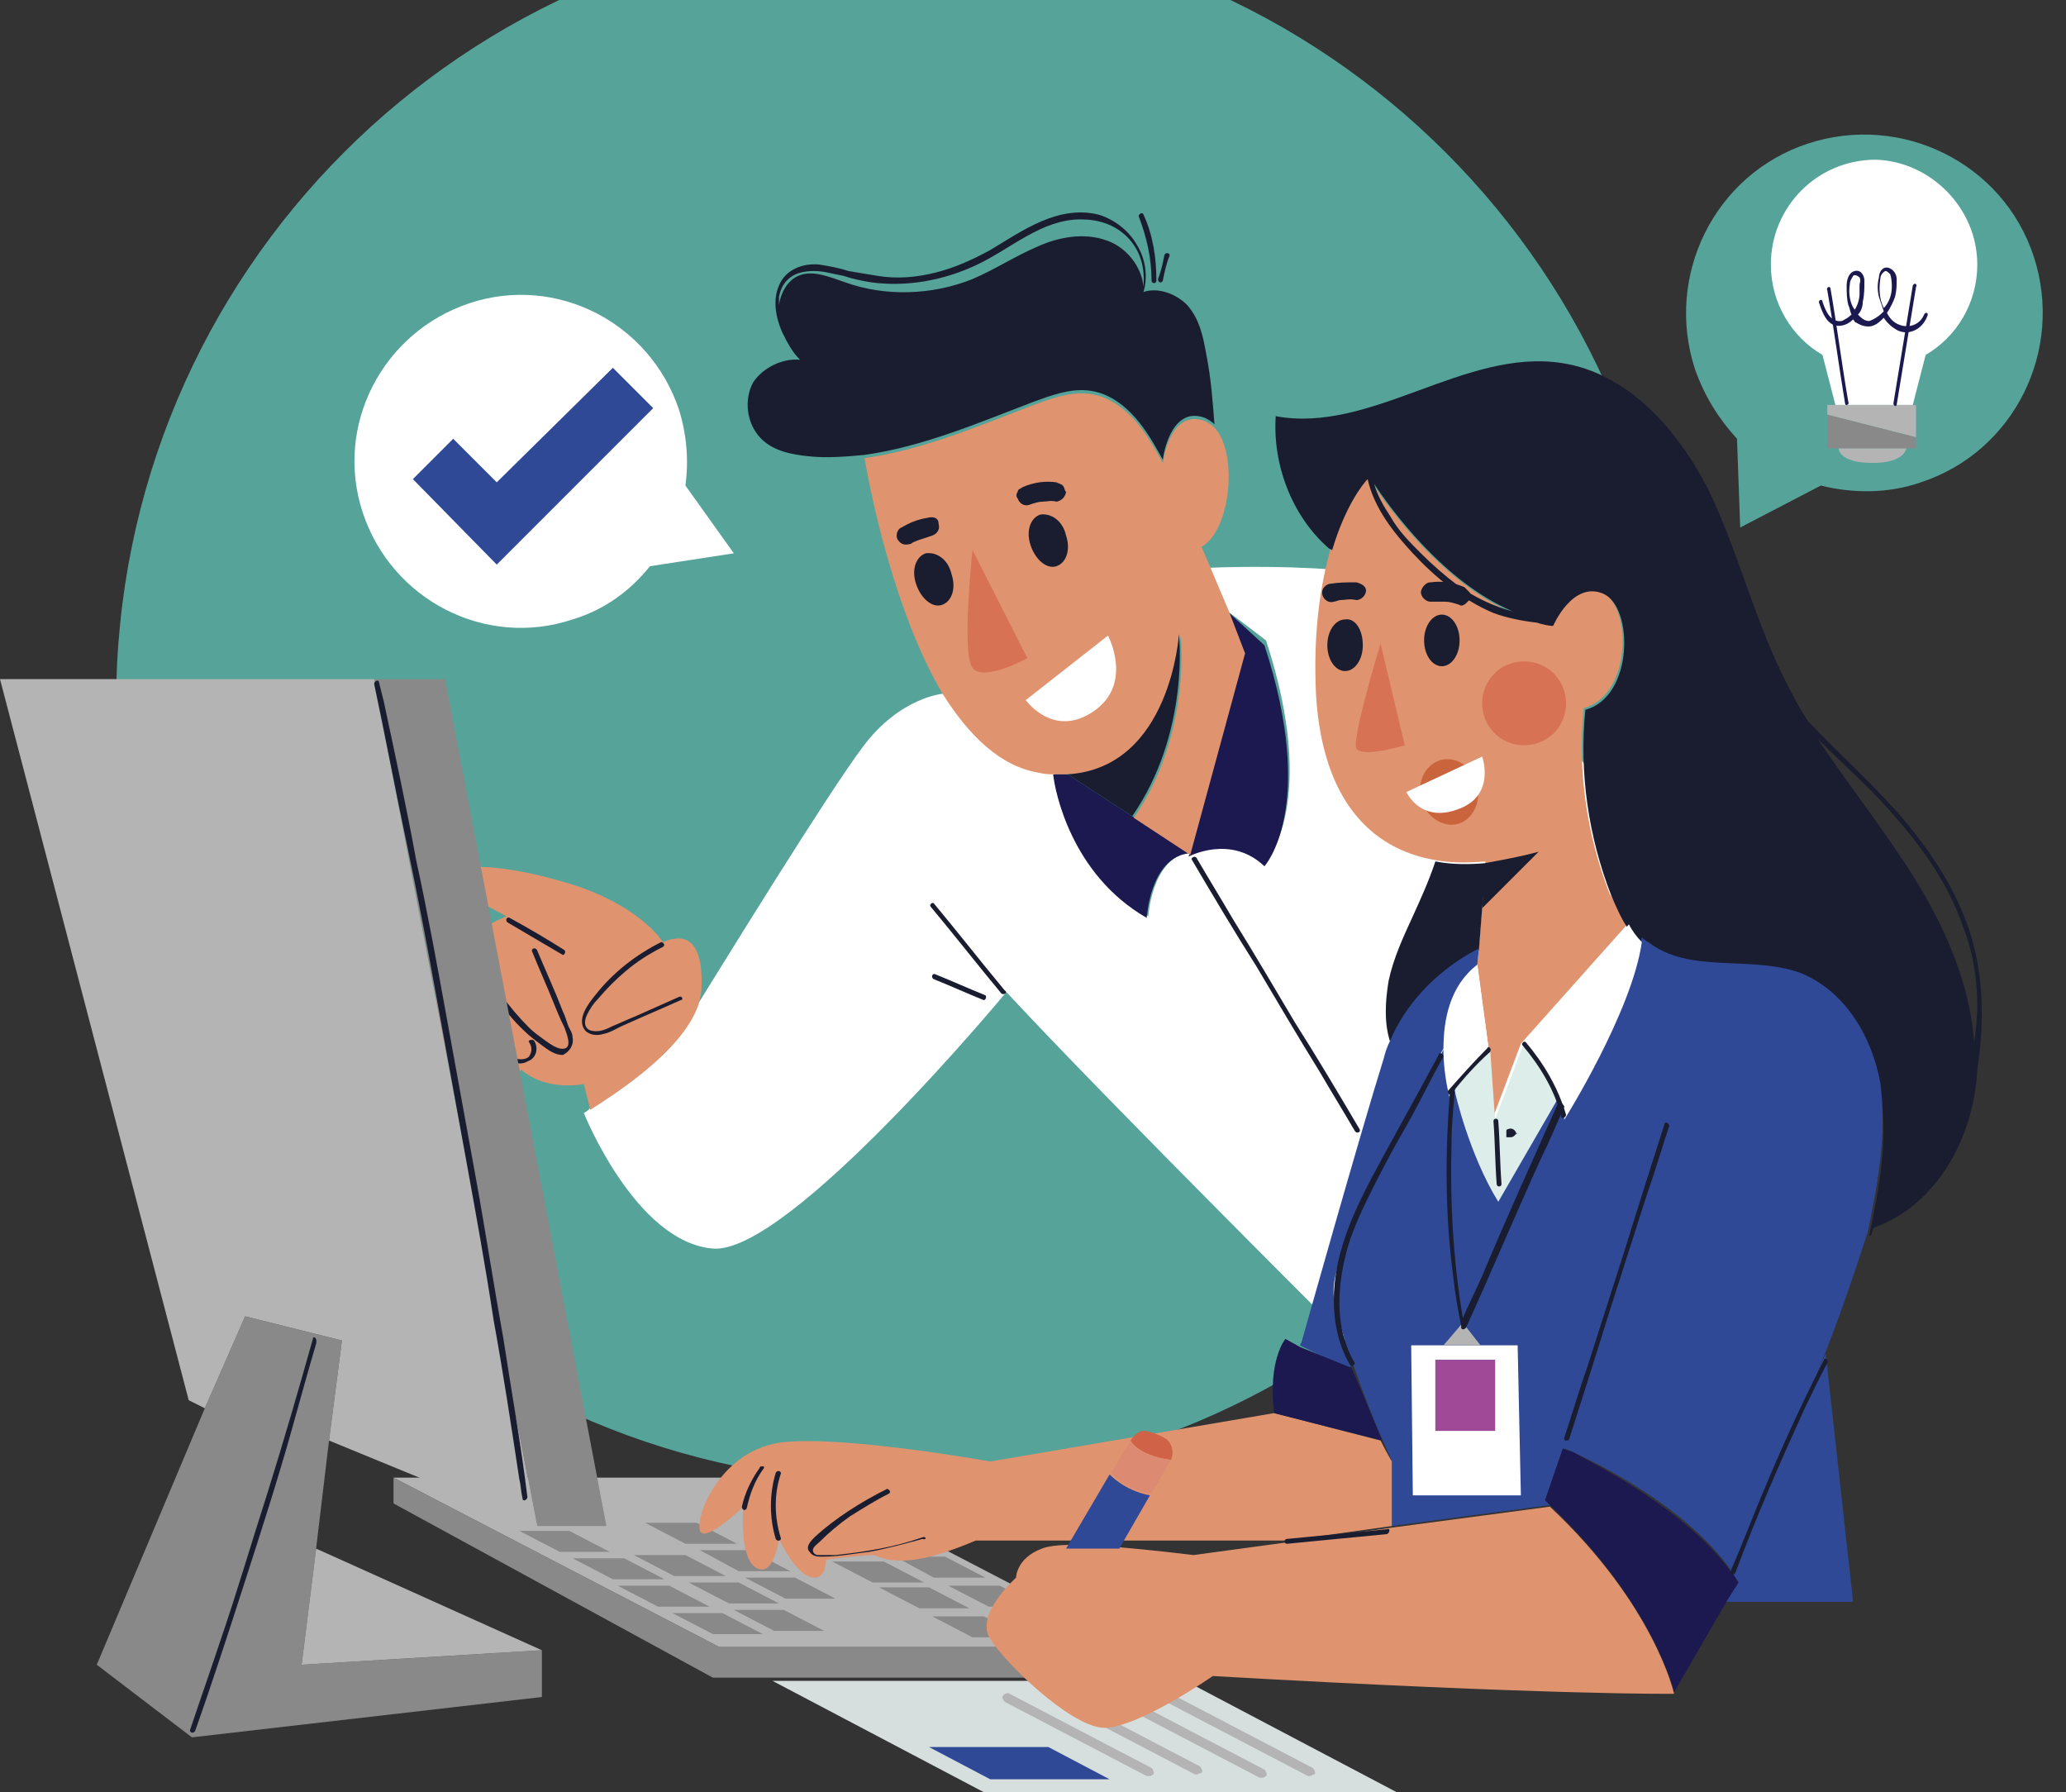
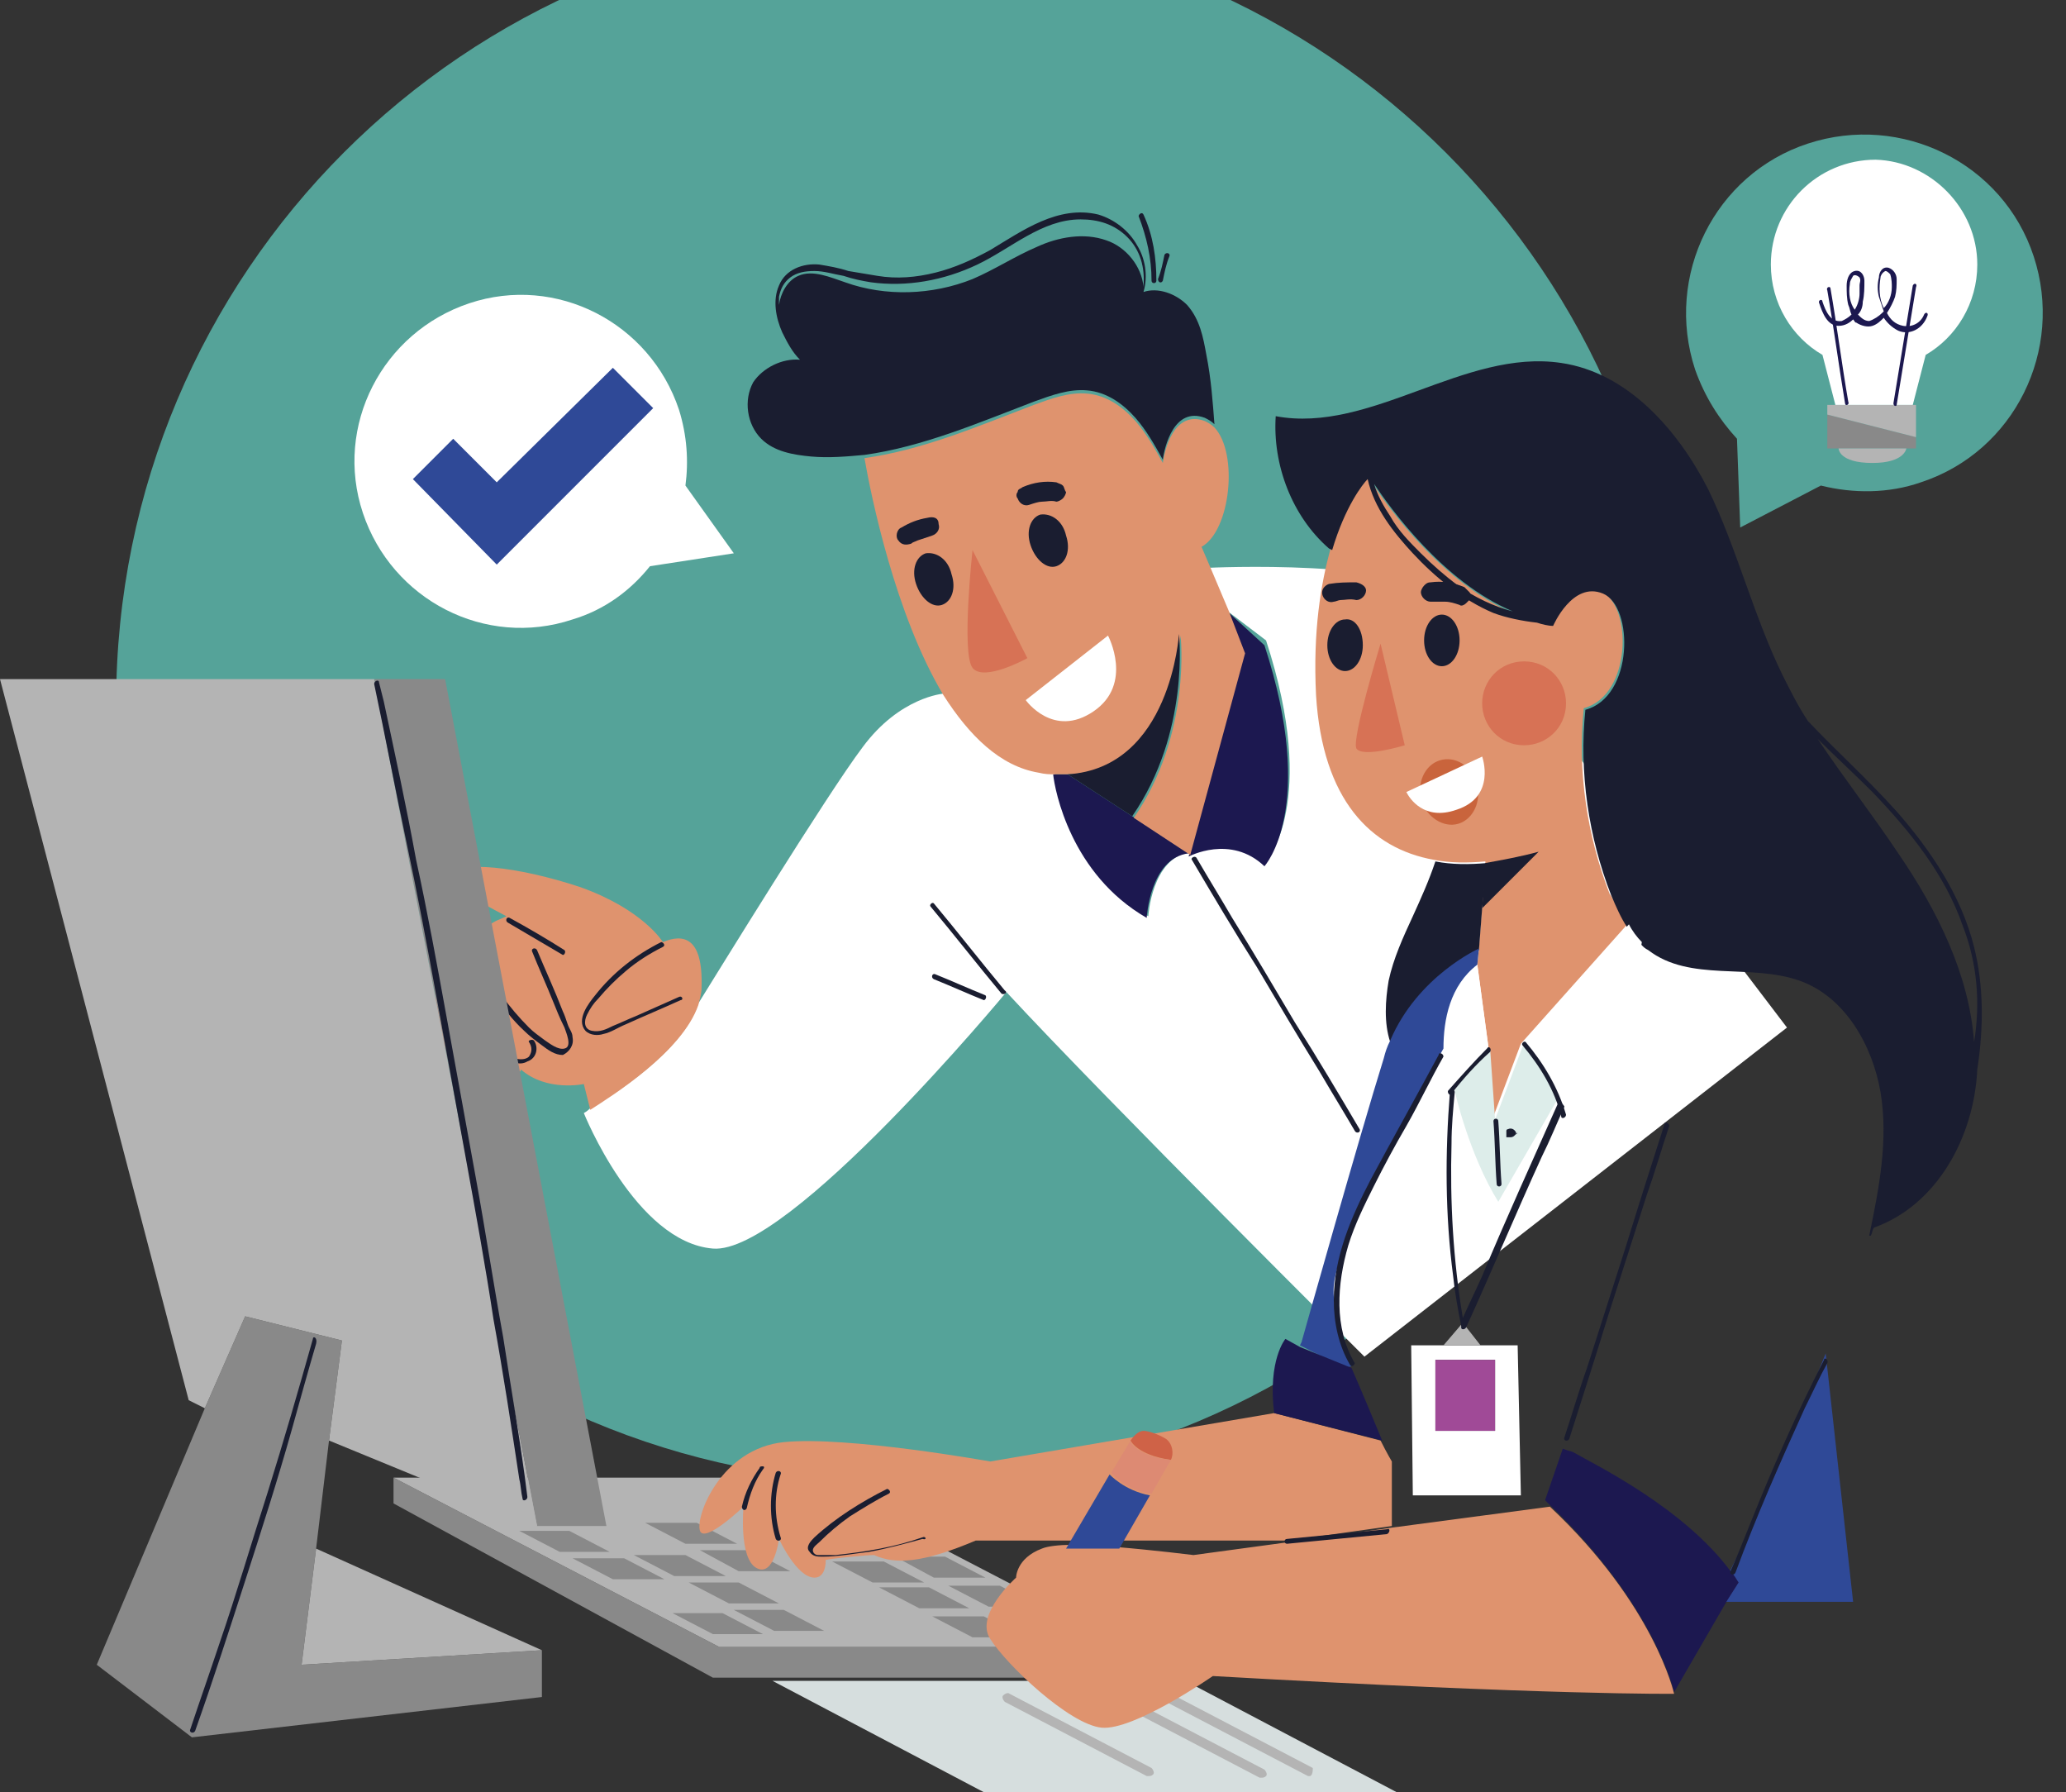
<svg xmlns="http://www.w3.org/2000/svg" xmlns:xlink="http://www.w3.org/1999/xlink" version="1.1" id="Layer_1" x="0px" y="0px" viewBox="0 0 128.1 111.1" style="enable-background:new 0 0 128.1 111.1;" xml:space="preserve">
  <rect x="0" y="0" width="128.1" height="111.1" fill="#333333" stroke="none" />
  <style type="text/css">
	.st0{clip-path:url(#SVGID_00000147935950178937011300000001103652004970938778_);fill:#55A399;}
	.st1{clip-path:url(#SVGID_00000147935950178937011300000001103652004970938778_);fill:#FFFFFF;}
	.st2{clip-path:url(#SVGID_00000147935950178937011300000001103652004970938778_);fill:#1C1850;}
	.st3{clip-path:url(#SVGID_00000147935950178937011300000001103652004970938778_);fill:#1A1D30;}
	.st4{clip-path:url(#SVGID_00000147935950178937011300000001103652004970938778_);fill:#DF936E;}
	.st5{clip-path:url(#SVGID_00000147935950178937011300000001103652004970938778_);fill:#D77255;}
	.st6{clip-path:url(#SVGID_00000147935950178937011300000001103652004970938778_);fill:#898989;}
	.st7{clip-path:url(#SVGID_00000147935950178937011300000001103652004970938778_);fill:#B4B4B4;}
	.st8{clip-path:url(#SVGID_00000147935950178937011300000001103652004970938778_);fill:#D6DEDE;}
	.st9{clip-path:url(#SVGID_00000147935950178937011300000001103652004970938778_);fill:#2F4997;}
	.st10{clip-path:url(#SVGID_00000147935950178937011300000001103652004970938778_);fill:#C9643C;}
	.st11{clip-path:url(#SVGID_00000147935950178937011300000001103652004970938778_);fill:#DDEDEA;}
	.st12{clip-path:url(#SVGID_00000147935950178937011300000001103652004970938778_);fill:#A04A97;}
	.st13{clip-path:url(#SVGID_00000147935950178937011300000001103652004970938778_);fill:#CF6247;}
	.st14{clip-path:url(#SVGID_00000147935950178937011300000001103652004970938778_);fill:#DD8A73;}
</style>
  <g>
    <defs>
      <rect id="SVGID_1_" width="128.1" height="111.1" />
    </defs>
    <clipPath id="SVGID_00000053524100211762100420000006899412229056971945_">
      <use xlink:href="#SVGID_1_" style="overflow:visible;" />
    </clipPath>
    <path style="clip-path:url(#SVGID_00000053524100211762100420000006899412229056971945_);fill:#55A399;" d="M103.8,43.6   c0,26.7-21.6,48.3-48.3,48.3S7.2,70.3,7.2,43.6S28.8-4.7,55.5-4.7S103.8,17,103.8,43.6" />
    <path style="clip-path:url(#SVGID_00000053524100211762100420000006899412229056971945_);fill:#FFFFFF;" d="M62.4,61.5   c0,0-13.5,16.3-18.2,15.9c-4.8-0.4-8-8.4-8-8.4s0.2-0.1,0.4-0.3c1.4-0.8,5.7-3.5,6.7-6.5c1-1.6,8-13,10.2-15.9c2.3-3.1,5-3.3,5-3.3   c1.5,2.5,3.5,4.4,5.9,4.8c0.3,0,0.7,0.1,1,0.1c0.1,1,1.1,6.3,5.8,8.9c0,0,0.2-3.6,2.6-4c0,0,2.6-1.4,4.7,0.6c0,0,3.3-3.6,0-13.7   L76,37.8l0,0l-1.1-2.6c0,0,12.2-0.6,15,2c2.8,2.6,20.9,26.5,20.9,26.5L84.6,84.1C84.6,84.1,68.7,68.3,62.4,61.5" />
    <path style="clip-path:url(#SVGID_00000053524100211762100420000006899412229056971945_);fill:#1C1850;" d="M78.4,40   c3.3,10.1,0,13.7,0,13.7c-2.1-2-4.7-0.6-4.7-0.6l3.4-12.5L76,37.8L78.4,40z" />
    <path style="clip-path:url(#SVGID_00000053524100211762100420000006899412229056971945_);fill:#1C1850;" d="M70.2,50.6l3.5,2.3   c-2.4,0.3-2.6,4-2.6,4c-4.7-2.7-5.7-7.9-5.8-8.9c0.3,0,0.6,0,0.9,0L70.2,50.6z" />
    <path style="clip-path:url(#SVGID_00000053524100211762100420000006899412229056971945_);fill:#1A1D30;" d="M62.3,61.4   c-1.5-1.8-2.9-3.6-4.4-5.4c-0.1-0.1-0.3,0.1-0.2,0.2c1.5,1.8,2.9,3.6,4.4,5.4C62.3,61.7,62.5,61.5,62.3,61.4" />
    <path style="clip-path:url(#SVGID_00000053524100211762100420000006899412229056971945_);fill:#1A1D30;" d="M61.1,61.7   c-1-0.4-2.1-0.9-3.1-1.3c-0.2-0.1-0.3,0.2-0.1,0.3c1,0.4,2.1,0.9,3.1,1.3C61.1,62,61.2,61.8,61.1,61.7" />
    <path style="clip-path:url(#SVGID_00000053524100211762100420000006899412229056971945_);fill:#1A1D30;" d="M84.3,70   c-1.3-2.2-2.6-4.4-4-6.6c-1.3-2.2-2.6-4.4-3.9-6.5c-0.7-1.2-1.5-2.5-2.2-3.7c-0.1-0.2-0.4,0-0.3,0.1c1.3,2.2,2.6,4.4,4,6.6   c1.3,2.2,2.6,4.4,3.9,6.5c0.7,1.2,1.5,2.5,2.2,3.7C84.1,70.3,84.4,70.2,84.3,70" />
    <path style="clip-path:url(#SVGID_00000053524100211762100420000006899412229056971945_);fill:#DF936E;" d="M43.5,61.2   c0,0.4-0.1,0.7-0.2,1.1c-1,2.9-5.3,5.6-6.7,6.5l-0.4-1.6c0,0-2.3,0.5-3.9-0.9c0,0.1-0.1,0.2-0.2,0.2c-0.2,0.1-0.5,0.1-0.8,0.1   c-1.2-0.1-2.4-0.6-3.4-1.4c-0.6-0.5-1.1-1-1.3-1.8c-0.2-0.7,0.1-1.5,0.7-1.8c0-0.1,0-0.2,0-0.3c0-0.6,0.3-1.2,0.8-1.7   c0.4-0.4,0.9-0.7,1.4-1c0,0,0,0,0-0.1c0.1-0.4,0.4-0.8,0.8-1.1c0.3-0.3,0.7-0.4,1.1-0.6c-1.9-1-3.7-2-3.5-2.5   c0.4-1,4.2-0.6,8.1,0.7c3.9,1.4,5.1,3.4,5.1,3.4C42.3,57.9,43.6,58,43.5,61.2" />
    <path style="clip-path:url(#SVGID_00000053524100211762100420000006899412229056971945_);fill:#1A1D30;" d="M42.1,61.8   c-0.9,0.4-1.8,0.8-2.7,1.2c-0.5,0.2-0.9,0.4-1.4,0.6c-0.4,0.2-0.8,0.4-1.3,0.3c-0.5-0.1-0.5-0.6-0.3-1c0.2-0.4,0.4-0.7,0.7-1   c0.5-0.6,1.1-1.2,1.7-1.7c0.7-0.6,1.5-1.1,2.3-1.5c0.2-0.1,0-0.3-0.1-0.3c-1.6,0.8-3,1.9-4.1,3.3c-0.4,0.5-1.2,1.5-0.6,2.2   c0.3,0.3,0.8,0.3,1.1,0.2c0.5-0.1,0.9-0.4,1.4-0.6c1.1-0.5,2.3-1,3.4-1.5C42.4,62,42.3,61.7,42.1,61.8" />
    <path style="clip-path:url(#SVGID_00000053524100211762100420000006899412229056971945_);fill:#1A1D30;" d="M35,58.9   c-1.1-0.7-2.3-1.4-3.4-2c-0.2-0.1-0.3,0.2-0.1,0.3l3.4,2C35,59.2,35.1,59,35,58.9" />
    <path style="clip-path:url(#SVGID_00000053524100211762100420000006899412229056971945_);fill:#1A1D30;" d="M35.5,64.3   c0-0.3-0.2-0.5-0.3-0.8c-0.1-0.3-0.2-0.6-0.3-0.8c-0.5-1.3-1.1-2.6-1.6-3.8c-0.1-0.2-0.4-0.1-0.3,0.1c0.4,1,0.9,2.1,1.3,3.1   c0.2,0.5,0.4,1,0.7,1.6c0.1,0.3,0.5,1.2,0,1.3c-0.4,0.1-0.9-0.3-1.2-0.5c-0.4-0.3-0.7-0.5-1-0.8c-0.6-0.6-1.2-1.3-1.7-2   c-0.5-0.8-1-1.7-1.3-2.7c-0.1-0.2-0.3-0.1-0.3,0.1c0.6,1.8,1.6,3.5,3,4.8c0.3,0.3,0.7,0.6,1.1,0.9c0.4,0.3,0.8,0.6,1.3,0.6   C35.3,65.2,35.6,64.8,35.5,64.3" />
    <path style="clip-path:url(#SVGID_00000053524100211762100420000006899412229056971945_);fill:#1A1D30;" d="M33.1,64.5   c-0.1-0.1-0.4,0-0.3,0.1c0.2,0.3,0.2,0.6,0,0.9c-0.2,0.2-0.6,0.2-0.9,0.1c-0.3-0.1-0.6-0.4-0.8-0.6c-0.3-0.2-0.5-0.4-0.8-0.6   c-1-0.9-1.9-1.8-2.8-2.9c-0.1-0.1-0.3,0.1-0.2,0.2c0.8,1,1.6,1.9,2.5,2.7c0.4,0.4,0.9,0.8,1.4,1.1c0.4,0.3,1,0.6,1.5,0.3   C33.3,65.6,33.4,64.9,33.1,64.5" />
    <path style="clip-path:url(#SVGID_00000053524100211762100420000006899412229056971945_);fill:#DF936E;" d="M77.2,40.5L73.8,53   l-3.5-2.3c3.6-5.2,2.9-11.3,2.9-11.3s-0.6,8.3-6.9,8.6c-0.3,0-0.6,0-0.9,0c-0.3,0-0.6,0-1-0.1c-2.4-0.4-4.3-2.3-5.9-4.8   c-3-5-4.5-12.4-4.9-14.7c3.6-0.5,7.1-2,10.5-3.3c1.1-0.4,2.2-0.8,3.3-0.7c1.2,0.1,2.2,0.8,3,1.7c0.7,0.8,1.2,1.7,1.7,2.6   c0.1-0.8,0.7-3.3,2.6-2.6c0.2,0.1,0.4,0.2,0.6,0.4c1.5,1.6,1,6.4-0.8,7.4l0.6,1.4l1.1,2.6l0,0L77.2,40.5z" />
    <path style="clip-path:url(#SVGID_00000053524100211762100420000006899412229056971945_);fill:#1A1D30;" d="M73.1,39.3   c0,0,0.7,6.1-2.9,11.3l-4-2.6C72.6,47.6,73.1,39.3,73.1,39.3" />
    <path style="clip-path:url(#SVGID_00000053524100211762100420000006899412229056971945_);fill:#1A1D30;" d="M74.8,22   c-0.2-1.1-0.4-2.2-1.2-3.1c-0.7-0.7-1.8-1.1-2.7-0.8c0.3-1,0.1-2.1-0.4-2.9c-0.5-0.9-1.4-1.6-2.4-1.9c-2.5-0.6-4.7,1-6.7,2.2   c-1.1,0.6-2.2,1.1-3.4,1.4c-1.2,0.3-2.4,0.4-3.6,0.2c-0.6-0.1-1.2-0.2-1.8-0.3c-0.6-0.2-1.2-0.3-1.8-0.4c-1-0.1-2.1,0.3-2.5,1.3   c-0.4,0.9-0.2,2,0.2,2.9c0.3,0.6,0.6,1.2,1.1,1.7c-1.1-0.1-2.3,0.5-2.9,1.4c-0.6,1.1-0.4,2.6,0.5,3.5c0.8,0.8,2,1,3.1,1.1   c1.1,0.1,2.2,0,3.3-0.1c3.6-0.5,7.1-2,10.5-3.3c1.1-0.4,2.2-0.8,3.3-0.7c1.2,0.1,2.2,0.8,3,1.7c0.7,0.8,1.2,1.7,1.7,2.6   c0.1-0.8,0.7-3.3,2.6-2.6c0.2,0.1,0.4,0.2,0.6,0.4C75.2,25,75.1,23.5,74.8,22 M68.6,14.9c-1.4-0.5-3-0.2-4.3,0.4   c-1.4,0.6-2.6,1.4-4,2c-2.5,1-5.4,1.1-7.9,0.2c-0.9-0.3-2-0.8-2.9-0.4c-0.7,0.3-1.1,1.1-1.2,1.8c0-0.2,0-0.4,0-0.5   c0.1-0.5,0.3-0.9,0.7-1.2c0.4-0.3,0.9-0.4,1.5-0.4c0.6,0,1.2,0.2,1.8,0.3c0.6,0.2,1.1,0.3,1.7,0.4c2.2,0.3,4.5-0.1,6.6-1.1   c2.1-1,4-2.8,6.4-2.8c1.1,0,2.1,0.3,2.9,1.1c0.8,0.8,1.1,1.9,1,3c0,0,0,0.1,0,0.1C70.8,16.5,69.8,15.3,68.6,14.9" />
    <path style="clip-path:url(#SVGID_00000053524100211762100420000006899412229056971945_);fill:#FFFFFF;" d="M68.7,39.4   c0,0,1.6,3-0.9,4.7c-2.5,1.7-4.2-0.7-4.2-0.7L68.7,39.4z" />
    <path style="clip-path:url(#SVGID_00000053524100211762100420000006899412229056971945_);fill:#D77255;" d="M60.3,34.1l3.4,6.7   c0,0-2.7,1.5-3.4,0.6C59.6,40.5,60.3,34.1,60.3,34.1" />
    <path style="clip-path:url(#SVGID_00000053524100211762100420000006899412229056971945_);fill:#1A1D30;" d="M59,35.6   c0.3,0.9,0,1.7-0.6,1.9c-0.6,0.2-1.3-0.4-1.6-1.3s0-1.7,0.6-1.9C58.1,34.2,58.8,34.7,59,35.6" />
    <path style="clip-path:url(#SVGID_00000053524100211762100420000006899412229056971945_);fill:#1A1D30;" d="M66.1,33.2   c0.3,0.9,0,1.7-0.6,1.9c-0.6,0.2-1.3-0.4-1.6-1.3s0-1.7,0.6-1.9C65.2,31.8,65.9,32.3,66.1,33.2" />
    <path style="clip-path:url(#SVGID_00000053524100211762100420000006899412229056971945_);fill:#1A1D30;" d="M57.5,32.1   c-0.6,0.1-1.1,0.3-1.6,0.6c-0.3,0.1-0.4,0.6-0.2,0.8c0.2,0.3,0.5,0.3,0.8,0.2c0.1-0.1,0.2-0.1,0.4-0.2c0.3-0.1,0.6-0.2,0.9-0.3   c0.3-0.1,0.5-0.4,0.4-0.7C58.2,32.1,57.9,32,57.5,32.1" />
    <path style="clip-path:url(#SVGID_00000053524100211762100420000006899412229056971945_);fill:#1A1D30;" d="M65.9,30.1   c-0.1-0.1-0.2-0.1-0.4-0.2c-0.7-0.1-1.4,0-2.1,0.3c-0.1,0.1-0.3,0.1-0.3,0.3c-0.1,0.1-0.1,0.3,0,0.4c0.1,0.3,0.4,0.5,0.7,0.4   c0.3-0.1,0.6-0.2,0.8-0.2c0.3,0,0.6-0.1,0.9,0c0.1,0,0.3-0.1,0.4-0.2c0.1-0.1,0.2-0.3,0.2-0.4C66,30.4,66,30.2,65.9,30.1" />
    <path style="clip-path:url(#SVGID_00000053524100211762100420000006899412229056971945_);fill:#1A1D30;" d="M70.9,13.3   c-0.1-0.2-0.3,0-0.3,0.1c0.5,1.3,0.8,2.6,0.8,4c0,0.2,0.3,0.2,0.3,0C71.7,16,71.5,14.6,70.9,13.3" />
    <path style="clip-path:url(#SVGID_00000053524100211762100420000006899412229056971945_);fill:#1A1D30;" d="M72.2,15.8   c-0.1,0.5-0.2,1-0.4,1.5c0,0.2,0.2,0.3,0.3,0.1c0.1-0.5,0.2-1,0.4-1.5C72.6,15.7,72.3,15.6,72.2,15.8" />
    <polygon style="clip-path:url(#SVGID_00000053524100211762100420000006899412229056971945_);fill:#898989;" points="70.2,102.1    70.2,104 44.2,104 24.4,93.2 24.4,91.6 44.6,102.1  " />
    <polygon style="clip-path:url(#SVGID_00000053524100211762100420000006899412229056971945_);fill:#B4B4B4;" points="70.2,102.1    44.6,102.1 24.4,91.6 50,91.6  " />
    <polygon style="clip-path:url(#SVGID_00000053524100211762100420000006899412229056971945_);fill:#898989;" points="47.3,101.3    44.2,101.3 41.7,100 44.8,100  " />
-     <polygon style="clip-path:url(#SVGID_00000053524100211762100420000006899412229056971945_);fill:#898989;" points="44,99.6    40.8,99.6 38.3,98.3 41.5,98.3  " />
    <polygon style="clip-path:url(#SVGID_00000053524100211762100420000006899412229056971945_);fill:#898989;" points="41.2,97.9    38,97.9 35.5,96.6 38.7,96.6  " />
    <polygon style="clip-path:url(#SVGID_00000053524100211762100420000006899412229056971945_);fill:#898989;" points="37.8,96.2    34.7,96.2 32.2,94.9 35.3,94.9  " />
    <polygon style="clip-path:url(#SVGID_00000053524100211762100420000006899412229056971945_);fill:#898989;" points="51.1,101.1    48,101.1 45.5,99.8 48.6,99.8  " />
    <polygon style="clip-path:url(#SVGID_00000053524100211762100420000006899412229056971945_);fill:#898989;" points="48.3,99.4    45.2,99.4 42.7,98.1 45.8,98.1  " />
    <polygon style="clip-path:url(#SVGID_00000053524100211762100420000006899412229056971945_);fill:#898989;" points="45,97.7    41.8,97.7 39.3,96.4 42.5,96.4  " />
-     <polygon style="clip-path:url(#SVGID_00000053524100211762100420000006899412229056971945_);fill:#898989;" points="51.8,99.1    48.7,99.1 46.2,97.8 49.3,97.8  " />
    <polygon style="clip-path:url(#SVGID_00000053524100211762100420000006899412229056971945_);fill:#898989;" points="49,97.4    45.8,97.4 43.4,96.1 46.5,96.1  " />
    <polygon style="clip-path:url(#SVGID_00000053524100211762100420000006899412229056971945_);fill:#898989;" points="45.7,95.7    42.5,95.7 40,94.4 43.2,94.4  " />
    <polygon style="clip-path:url(#SVGID_00000053524100211762100420000006899412229056971945_);fill:#898989;" points="63.5,101.5    60.3,101.5 57.8,100.2 61,100.2  " />
    <polygon style="clip-path:url(#SVGID_00000053524100211762100420000006899412229056971945_);fill:#898989;" points="60.1,99.7    57,99.7 54.5,98.4 57.6,98.4  " />
    <polygon style="clip-path:url(#SVGID_00000053524100211762100420000006899412229056971945_);fill:#898989;" points="57.3,98.1    54.1,98.1 51.6,96.8 54.8,96.8  " />
    <polygon style="clip-path:url(#SVGID_00000053524100211762100420000006899412229056971945_);fill:#898989;" points="54,96.3    50.8,96.3 48.3,95 51.5,95  " />
    <polygon style="clip-path:url(#SVGID_00000053524100211762100420000006899412229056971945_);fill:#898989;" points="67.3,101.2    64.1,101.2 61.6,99.9 64.8,99.9  " />
    <polygon style="clip-path:url(#SVGID_00000053524100211762100420000006899412229056971945_);fill:#898989;" points="64.4,99.6    61.3,99.6 58.8,98.3 62,98.3  " />
    <polygon style="clip-path:url(#SVGID_00000053524100211762100420000006899412229056971945_);fill:#898989;" points="61.1,97.8    57.9,97.8 55.5,96.5 58.6,96.5  " />
    <polygon style="clip-path:url(#SVGID_00000053524100211762100420000006899412229056971945_);fill:#D6DEDE;" points="86.6,111.1    61,111.1 47.9,104.2 73.5,104.2  " />
-     <polygon style="clip-path:url(#SVGID_00000053524100211762100420000006899412229056971945_);fill:#2F4997;" points="68.8,110.3    61.4,110.3 57.6,108.3 65,108.3  " />
    <path style="clip-path:url(#SVGID_00000053524100211762100420000006899412229056971945_);fill:#B4B4B4;" d="M71.2,110.1   c0,0-0.1,0-0.1,0l-8.8-4.6c-0.1-0.1-0.2-0.3-0.1-0.4c0.1-0.1,0.3-0.2,0.4-0.1l8.8,4.6c0.1,0.1,0.2,0.3,0.1,0.4   C71.4,110.1,71.3,110.1,71.2,110.1" />
-     <path style="clip-path:url(#SVGID_00000053524100211762100420000006899412229056971945_);fill:#B4B4B4;" d="M74.2,110   c0,0-0.1,0-0.1,0l-8.8-4.6c-0.1-0.1-0.2-0.3-0.1-0.4c0.1-0.1,0.3-0.2,0.4-0.1l8.8,4.6c0.1,0.1,0.2,0.3,0.1,0.4   C74.4,109.9,74.3,110,74.2,110" />
    <path style="clip-path:url(#SVGID_00000053524100211762100420000006899412229056971945_);fill:#B4B4B4;" d="M78.2,110.2   c0,0-0.1,0-0.1,0l-8.8-4.6c-0.1-0.1-0.2-0.3-0.1-0.4c0.1-0.1,0.3-0.2,0.4-0.1l8.8,4.6c0.1,0.1,0.2,0.3,0.1,0.4   C78.4,110.2,78.3,110.2,78.2,110.2" />
-     <path style="clip-path:url(#SVGID_00000053524100211762100420000006899412229056971945_);fill:#B4B4B4;" d="M81.2,110.1   c0,0-0.1,0-0.1,0l-8.8-4.6c-0.1-0.1-0.2-0.3-0.1-0.4c0.1-0.1,0.3-0.2,0.4-0.1l8.8,4.6c0.1,0.1,0.2,0.3,0.1,0.4   C81.4,110,81.3,110.1,81.2,110.1" />
+     <path style="clip-path:url(#SVGID_00000053524100211762100420000006899412229056971945_);fill:#B4B4B4;" d="M81.2,110.1   c0,0-0.1,0-0.1,0l-8.8-4.6c-0.1-0.1-0.2-0.3-0.1-0.4c0.1-0.1,0.3-0.2,0.4-0.1l8.8,4.6C81.4,110,81.3,110.1,81.2,110.1" />
    <path style="clip-path:url(#SVGID_00000053524100211762100420000006899412229056971945_);fill:#55A399;" d="M107.9,32.7l5-2.6   c2,0.5,4.2,0.5,6.2-0.2c5.8-1.9,8.9-8.2,7-14c-1.9-5.8-8.2-8.9-14-7c-5.8,1.9-8.9,8.2-7,14c0.6,1.7,1.5,3.1,2.6,4.3L107.9,32.7z" />
    <polygon style="clip-path:url(#SVGID_00000053524100211762100420000006899412229056971945_);fill:#898989;" points="118.8,27.1    118.8,27.8 118.2,27.8 114,27.8 113.3,27.8 113.3,25.7  " />
    <path style="clip-path:url(#SVGID_00000053524100211762100420000006899412229056971945_);fill:#B4B4B4;" d="M114,27.8h4.2   c0,0-0.1,0.9-2.1,0.9C114,28.7,114,27.8,114,27.8" />
    <polygon style="clip-path:url(#SVGID_00000053524100211762100420000006899412229056971945_);fill:#B4B4B4;" points="118.8,25.1    118.8,27.1 113.3,25.7 113.3,25.1 113.7,25.1 118.5,25.1  " />
    <path style="clip-path:url(#SVGID_00000053524100211762100420000006899412229056971945_);fill:#FFFFFF;" d="M122.6,16.4   c0,2.4-1.3,4.5-3.2,5.6l-0.8,3.1h-4.8l-0.8-3.1c-1.9-1.1-3.2-3.2-3.2-5.6c0-3.6,2.9-6.5,6.5-6.5C119.7,10,122.6,12.9,122.6,16.4" />
    <path style="clip-path:url(#SVGID_00000053524100211762100420000006899412229056971945_);fill:#1C1850;" d="M113.5,17.9   c0-0.2-0.3-0.1-0.2,0.1c0.4,2.3,0.7,4.6,1.1,7c0,0.2,0.3,0.1,0.2-0.1C114.2,22.6,113.9,20.2,113.5,17.9" />
    <path style="clip-path:url(#SVGID_00000053524100211762100420000006899412229056971945_);fill:#1C1850;" d="M118.6,17.7   c-0.4,2.4-0.8,4.9-1.2,7.3c0,0.2,0.2,0.2,0.2,0.1c0.4-2.4,0.8-4.9,1.2-7.3C118.9,17.6,118.7,17.5,118.6,17.7" />
    <path style="clip-path:url(#SVGID_00000053524100211762100420000006899412229056971945_);fill:#1C1850;" d="M119.3,19.5   c-0.2,0.5-0.7,0.8-1.3,0.7c-0.5-0.1-0.8-0.4-1-0.8c0.2-0.3,0.4-0.7,0.5-1c0.1-0.4,0.1-0.7,0.1-1.1c0-0.3-0.2-0.6-0.5-0.7   c-0.4-0.1-0.6,0.3-0.6,0.6c-0.1,0.4-0.1,0.8,0,1.2c0.1,0.3,0.2,0.6,0.3,0.9c0,0-0.1,0.1-0.1,0.1c-0.2,0.2-0.5,0.4-0.8,0.5   c-0.3,0-0.5-0.2-0.7-0.4c0.2-0.2,0.3-0.5,0.3-0.8c0.1-0.4,0.1-0.9,0.1-1.3c0-0.3-0.2-0.7-0.6-0.6c-0.4,0.1-0.5,0.6-0.5,0.9   c0,0.4,0,0.8,0.1,1.2c0.1,0.2,0.1,0.4,0.2,0.6c-0.2,0.2-0.4,0.3-0.6,0.4c-0.7,0.1-1-0.6-1.2-1.2c0-0.2-0.3-0.1-0.2,0.1   c0.2,0.6,0.5,1.4,1.2,1.4c0.4,0,0.7-0.2,0.9-0.4c0.1,0.1,0.1,0.2,0.2,0.2c0.3,0.2,0.7,0.3,1,0.2c0.3-0.1,0.5-0.3,0.7-0.5   c0.2,0.3,0.5,0.6,0.9,0.8c0.7,0.3,1.5-0.1,1.8-0.9C119.6,19.4,119.4,19.3,119.3,19.5 M114.7,17.6c0-0.2,0.1-0.3,0.2-0.5   c0.1-0.1,0.3,0,0.4,0.1c0.1,0.2,0,0.3,0,0.5c0,0.2,0,0.3,0,0.5c0,0.3-0.1,0.7-0.3,1C114.7,18.8,114.6,18.2,114.7,17.6 M116.8,19.1   c-0.3-0.6-0.3-1.3-0.2-1.9c0-0.1,0.1-0.3,0.3-0.4c0.1,0,0.2,0.1,0.3,0.2c0.1,0.3,0.1,0.6,0.1,0.8C117.3,18.3,117.1,18.8,116.8,19.1   C116.9,19.1,116.8,19.1,116.8,19.1" />
    <path style="clip-path:url(#SVGID_00000053524100211762100420000006899412229056971945_);fill:#FFFFFF;" d="M45.5,34.3l-5.2,0.8   c-1.2,1.5-2.8,2.7-4.8,3.3c-5.4,1.8-11.2-1.2-13-6.6c-1.8-5.4,1.2-11.2,6.6-13c5.4-1.8,11.2,1.2,13,6.6c0.5,1.6,0.6,3.2,0.4,4.7   L45.5,34.3z" />
    <polygon style="clip-path:url(#SVGID_00000053524100211762100420000006899412229056971945_);fill:#2F4997;" points="40.5,25.3    30.8,35 25.6,29.7 28.1,27.2 30.8,29.9 38,22.8  " />
    <path style="clip-path:url(#SVGID_00000053524100211762100420000006899412229056971945_);fill:#DF936E;" d="M100.9,57.3l-6.6,7.4   l-1.7,4.5L92.3,65l-0.7-5.2l0.1-1l0.4-5.4c-1.1,0.1-2.2,0.1-3.2-0.1c-3.9-0.7-6.9-3.7-7.3-10.2c-0.2-4,0.3-6.9,0.9-9.1   c1-3.2,2.3-4.5,2.3-4.5s4.9,8.2,11.4,9.2c0,0,1.2-2.8,3.1-2c1.9,0.8,1.9,6.4-1.1,7.2c-0.4,3.9,0.2,7.9,1.6,11.5   C100.2,56,100.5,56.7,100.9,57.3" />
    <path style="clip-path:url(#SVGID_00000053524100211762100420000006899412229056971945_);fill:#D77255;" d="M94.5,41   c1.5,0,2.6,1.2,2.6,2.6c0,1.5-1.2,2.6-2.6,2.6c-1.5,0-2.6-1.2-2.6-2.6C91.9,42.2,93,41,94.5,41" />
    <path style="clip-path:url(#SVGID_00000053524100211762100420000006899412229056971945_);fill:#1A1D30;" d="M95.4,52.8l-3.5,3.5   l0.2-2.8C93.2,53.3,94.3,53.1,95.4,52.8" />
    <path style="clip-path:url(#SVGID_00000053524100211762100420000006899412229056971945_);fill:#1A1D30;" d="M91.9,56.3l-0.2,2.6   c0,0-3.8,1.7-5.5,5.7c-0.4-1.2-0.3-2.6-0.1-3.8c0.3-1.4,0.9-2.7,1.5-4c0.5-1.1,1-2.2,1.4-3.4c1,0.2,2.1,0.2,3.2,0.1L91.9,56.3z" />
    <path style="clip-path:url(#SVGID_00000053524100211762100420000006899412229056971945_);fill:#D77255;" d="M85.6,39.9l1.5,6.3   c0,0-2.6,0.8-3,0.2C83.8,45.8,85.6,39.9,85.6,39.9" />
    <path style="clip-path:url(#SVGID_00000053524100211762100420000006899412229056971945_);fill:#1A1D30;" d="M122.4,58.7   c-0.8-3.2-2.7-6-4.8-8.4c-1.8-2-3.7-3.7-5.5-5.6c-0.6-0.9-1.1-1.9-1.6-2.9c-1.8-3.7-2.8-7.8-4.6-11.5c-1.9-3.7-5-7.2-9.1-7.8   c-6-0.9-11.8,4.4-17.7,3.3c-0.2,3,1,6.2,3.3,8.2l0.2,0.1c0.8-2.7,1.9-4.1,2.2-4.4c0.4,1.8,1.6,3.3,2.8,4.6c1.4,1.5,3.1,2.9,5,3.7   c0.8,0.3,1.8,0.5,2.7,0.6c0.3,0.1,0.7,0.2,1,0.2c0,0,1.2-2.8,3.1-2c1.9,0.8,1.9,6.4-1.1,7.2c-0.4,3.9,0.2,7.9,1.6,11.5   c0.3,0.7,0.6,1.4,1,2c0.3,0.4,0.5,0.7,0.9,1.1v0c0.1,0.1,0.2,0.2,0.4,0.3c2.6,2,6.3,0.8,9.4,1.9c2.8,1,4.5,4,5,6.9   c0.5,3-0.1,6-0.7,8.9l0.1,0c0.1-0.2,0.1-0.4,0.2-0.5c3.9-1.4,6.2-5.6,6.4-9.8C123,63.7,123,61.1,122.4,58.7 M90.4,36.3   c-0.8-0.6-1.6-1.3-2.3-2c-0.7-0.7-1.4-1.4-1.9-2.3c-0.4-0.6-0.8-1.3-1-2c1,1.5,4.3,6.1,8.6,7.9C92.6,37.6,91.4,37,90.4,36.3    M122.4,64.6c-0.3-4.2-2.3-8.2-4.7-11.7c-1.6-2.4-3.4-4.7-5-7.1c1.1,1.1,2.3,2.2,3.4,3.3c2.3,2.4,4.5,5.1,5.6,8.3   C122.6,59.7,122.8,62.2,122.4,64.6" />
    <path style="clip-path:url(#SVGID_00000053524100211762100420000006899412229056971945_);fill:#1A1D30;" d="M84.5,40   c0,0.9-0.5,1.6-1.1,1.6c-0.6,0-1.1-0.7-1.1-1.6c0-0.9,0.5-1.6,1.1-1.6C84,38.3,84.5,39,84.5,40" />
    <path style="clip-path:url(#SVGID_00000053524100211762100420000006899412229056971945_);fill:#1A1D30;" d="M90.5,39.7   c0,0.9-0.5,1.6-1.1,1.6c-0.6,0-1.1-0.7-1.1-1.6c0-0.9,0.5-1.6,1.1-1.6C90,38.1,90.5,38.8,90.5,39.7" />
    <path style="clip-path:url(#SVGID_00000053524100211762100420000006899412229056971945_);fill:#1A1D30;" d="M84.1,36.1   c-0.6,0-1.1,0-1.7,0.1c-0.3,0.1-0.5,0.4-0.4,0.7c0.1,0.3,0.4,0.5,0.7,0.4c0.1,0,0.3-0.1,0.4-0.1c0.3,0,0.6-0.1,1,0   c0.3,0,0.6-0.3,0.6-0.6C84.7,36.4,84.5,36.2,84.1,36.1" />
    <path style="clip-path:url(#SVGID_00000053524100211762100420000006899412229056971945_);fill:#1A1D30;" d="M91.1,36.7   c-0.1-0.1-0.2-0.2-0.3-0.3c-0.7-0.3-1.4-0.4-2.1-0.3c-0.2,0-0.3,0.1-0.4,0.2c-0.1,0.1-0.2,0.3-0.2,0.4c0,0.3,0.3,0.6,0.6,0.6   c0.3,0,0.6,0,0.9,0c0.3,0,0.6,0.1,0.9,0.2c0.1,0.1,0.3,0,0.4-0.1c0.1-0.1,0.2-0.2,0.3-0.3C91.2,37,91.2,36.8,91.1,36.7" />
    <path style="clip-path:url(#SVGID_00000053524100211762100420000006899412229056971945_);fill:#C9643C;" d="M91.5,48.4   c0.4,1,0,2.2-0.9,2.6c-0.9,0.4-2-0.2-2.4-1.2c-0.4-1,0-2.2,0.9-2.6C90,46.8,91.1,47.3,91.5,48.4" />
    <path style="clip-path:url(#SVGID_00000053524100211762100420000006899412229056971945_);fill:#FFFFFF;" d="M91.9,46.9   c0,0,0.9,2.5-1.6,3.3c-2,0.7-2.9-0.7-3.1-1.1L91.9,46.9z" />
-     <path style="clip-path:url(#SVGID_00000053524100211762100420000006899412229056971945_);fill:#2F4997;" d="M115.8,76.4L115.8,76.4   c-0.8,2.5-1.7,5.1-2.6,7.4v0c-2.9,7.4-5.8,13.4-5.9,13.5c-2.8-3.9-8.1-6.5-9.8-7.3c-0.4-0.2-0.6-0.2-0.6-0.2l-1.1,3.2   c0.1,0.1,0.2,0.2,0.3,0.3l-9.8,1.3v-4c0,0-0.2-0.5-0.6-1.4c-0.5-1.1-1.2-2.9-1.8-4.6c-0.7-1.9-1.2-3.8-1.1-5   c0.2-3,6.8-14.7,6.8-14.7c0,1.7,0.4,3,0.4,3c0-0.2,0.1-0.4,0.2-0.6c0,0.1,1,4,2.7,6.9l3.7-6.4c0.2,0.4,0.3,0.8,0.4,1.3   c0,0,4.1-6.7,4.8-11c0.1,0.1,0.2,0.2,0.4,0.3c2.6,2,6.3,0.8,9.4,1.9c2.8,1.1,4.5,4,5,6.9C117,70.5,116.4,73.5,115.8,76.4" />
    <path style="clip-path:url(#SVGID_00000053524100211762100420000006899412229056971945_);fill:#2F4997;" d="M113.2,83.9l1.7,15.4   h-7.9l0.7-1.1c-0.1-0.2-0.3-0.5-0.5-0.7C107.4,97.2,110.3,91.2,113.2,83.9" />
    <path style="clip-path:url(#SVGID_00000053524100211762100420000006899412229056971945_);fill:#1C1850;" d="M107.3,97.4   c0.2,0.2,0.3,0.4,0.5,0.7l-0.7,1.1l-3.3,5.7c0,0-1.2-5.4-7.7-11.6c-0.1-0.1-0.2-0.2-0.3-0.3l1.1-3.2c0,0,0.2,0.1,0.6,0.2   C99.1,90.9,104.4,93.5,107.3,97.4" />
    <path style="clip-path:url(#SVGID_00000053524100211762100420000006899412229056971945_);fill:#DF936E;" d="M103.8,105   c0,0-7.5,0.1-28.6-1.1c0,0-4.9,3.4-6.9,3.2c-2-0.2-5.9-3.9-6.9-5.5c-1-1.5,1.6-3.8,1.6-3.8s0-1.2,1.6-1.8c0.7-0.3,2.7-0.3,4.6-0.1   c2.4,0.2,4.8,0.5,4.8,0.5l5.9-0.8l6.4-0.9l9.8-1.3C102.6,99.5,103.8,105,103.8,105" />
    <path style="clip-path:url(#SVGID_00000053524100211762100420000006899412229056971945_);fill:#FFFFFF;" d="M101.8,58.4L101.8,58.4   c-0.6,4.3-4.8,11-4.8,11c-0.1-0.5-0.3-0.9-0.4-1.3c-1-2.6-2.2-3.4-2.2-3.4l6.6-7.4C101.2,57.7,101.5,58.1,101.8,58.4" />
    <path style="clip-path:url(#SVGID_00000053524100211762100420000006899412229056971945_);fill:#DDEDEA;" d="M96.6,68.1l-3.7,6.4   c-1.8-2.9-2.7-6.8-2.7-6.9v0c0.6-1.2,2.2-2.5,2.2-2.5l0.3,4.3l1.7-4.5C94.4,64.7,95.6,65.5,96.6,68.1" />
    <path style="clip-path:url(#SVGID_00000053524100211762100420000006899412229056971945_);fill:#FFFFFF;" d="M89.5,83.4h2.3h2.3   l0.2,9.3h-6.7l-0.1-9.3H89.5z M92.7,84.3H89v4.4h3.7V84.3z" />
    <rect x="89" y="84.3" style="clip-path:url(#SVGID_00000053524100211762100420000006899412229056971945_);fill:#A04A97;" width="3.7" height="4.4" />
    <path style="clip-path:url(#SVGID_00000053524100211762100420000006899412229056971945_);fill:#FFFFFF;" d="M91.6,59.8l0.7,5.2   c0,0-1.6,1.3-2.2,2.5v0c-0.1,0.2-0.2,0.4-0.2,0.6c0,0-0.4-1.4-0.4-3C89.5,63.2,89.9,61.1,91.6,59.8" />
    <polygon style="clip-path:url(#SVGID_00000053524100211762100420000006899412229056971945_);fill:#B4B4B4;" points="90.7,82    91.8,83.4 89.5,83.4  " />
    <path style="clip-path:url(#SVGID_00000053524100211762100420000006899412229056971945_);fill:#2F4997;" d="M86.2,64.5   c1.7-4,5.5-5.7,5.5-5.7l-0.1,1c-1.7,1.3-2.1,3.4-2.1,5.2c0,0-6.6,11.7-6.8,14.7c-0.1,1.2,0.4,3.1,1.1,5l-0.4,0.1l-2.8-1.4l0.1-0.2   c0,0,3.6-12.8,5.1-17.6C85.9,65.2,86,64.9,86.2,64.5" />
    <path style="clip-path:url(#SVGID_00000053524100211762100420000006899412229056971945_);fill:#DF936E;" d="M86.3,90.6v4l-6.4,0.9   l-19.4,0c-3.3,1.4-5,1.5-6.3,0.9c-0.5,0-2.5,0.2-3,0.3c0,0.6-0.2,1.1-0.7,1.1c-1.1,0-2.2-2.4-2.2-2.4s-0.3,2.4-1.4,1.8   c-1.1-0.6-0.8-3.8-0.8-3.8s-2.4,2.3-2.7,1.5c-0.3-0.9,1.3-5.1,5.2-5.5c3.9-0.4,12.8,1.2,12.8,1.2L79,87.6l6.6,1.7   C86,90.1,86.3,90.6,86.3,90.6" />
    <path style="clip-path:url(#SVGID_00000053524100211762100420000006899412229056971945_);fill:#1C1850;" d="M85.7,89.3L79,87.6   c-0.4-3.3,0.7-4.6,0.7-4.6l0.9,0.5l3.2,1.3C84.5,86.4,85.2,88.1,85.7,89.3" />
    <path style="clip-path:url(#SVGID_00000053524100211762100420000006899412229056971945_);fill:#CF6247;" d="M72.3,89.2   c0.4,0.3,0.5,0.9,0.3,1.3c-2.1-0.3-2.5-1.2-2.5-1.2c0.2-0.3,0.5-0.6,0.8-0.6C71.2,88.7,71.8,88.9,72.3,89.2" />
    <path style="clip-path:url(#SVGID_00000053524100211762100420000006899412229056971945_);fill:#DD8A73;" d="M72.6,90.5l-1.2,2.1   c-1.6-0.2-2.5-1.3-2.5-1.3l1.2-2C70,89.3,70.5,90.3,72.6,90.5" />
    <path style="clip-path:url(#SVGID_00000053524100211762100420000006899412229056971945_);fill:#2F4997;" d="M71.3,92.7L69.4,96   L66.1,96l2.7-4.6C68.8,91.4,69.7,92.4,71.3,92.7" />
    <path style="clip-path:url(#SVGID_00000053524100211762100420000006899412229056971945_);fill:#1A1D30;" d="M103.2,69.7   c-0.8,2.5-1.6,5-2.4,7.6c-0.8,2.5-1.6,5-2.4,7.5c-0.5,1.4-0.9,2.8-1.4,4.3c-0.1,0.2,0.2,0.3,0.3,0.1c0.8-2.5,1.6-5,2.4-7.6   c0.8-2.5,1.6-5,2.4-7.5c0.5-1.4,0.9-2.8,1.4-4.3C103.5,69.6,103.2,69.5,103.2,69.7" />
    <path style="clip-path:url(#SVGID_00000053524100211762100420000006899412229056971945_);fill:#1A1D30;" d="M113.1,84.3   c-1.7,3.3-3.2,6.7-4.6,10.2c-0.4,1-0.8,2-1.2,2.9c-0.1,0.2,0.2,0.3,0.3,0.1c1.3-3.5,2.8-6.9,4.3-10.2c0.5-1,0.9-1.9,1.4-2.8   C113.4,84.3,113.1,84.1,113.1,84.3" />
    <path style="clip-path:url(#SVGID_00000053524100211762100420000006899412229056971945_);fill:#1A1D30;" d="M89.2,65.4   c-1.4,2.6-2.8,5.1-4.2,7.7c-1.2,2.3-2.3,4.8-2.3,7.5c0,1.4,0.3,2.8,1,4c0.1,0.2,0.3,0,0.3-0.1c-1.3-2.2-1.1-4.9-0.4-7.3   c0.4-1.3,1-2.5,1.6-3.7c0.6-1.2,1.3-2.5,2-3.7c0.8-1.4,1.5-2.9,2.3-4.3C89.5,65.3,89.2,65.2,89.2,65.4" />
    <path style="clip-path:url(#SVGID_00000053524100211762100420000006899412229056971945_);fill:#1A1D30;" d="M96.6,68.4   c-1.6,3.6-3.2,7.1-4.7,10.7c-0.4,0.9-0.8,1.7-1.2,2.6c-0.6-3.6-0.8-7.2-0.7-10.8c0-1.1,0.1-2.1,0.2-3.2c0-0.2-0.3-0.2-0.3,0   c-0.3,3.8-0.3,7.6,0.2,11.4c0.1,1,0.3,2.1,0.5,3.1c0,0,0,0.1,0,0.1c0,0,0,0.1,0.1,0.1c0.1,0,0.1,0,0.2-0.1c0,0,0,0,0,0c0,0,0,0,0,0   c1.6-3.5,3.1-7.1,4.7-10.6c0.5-1,0.9-2,1.4-3.1C96.9,68.4,96.6,68.2,96.6,68.4" />
    <path style="clip-path:url(#SVGID_00000053524100211762100420000006899412229056971945_);fill:#1A1D30;" d="M86,94.8   c-2.1,0.2-4.1,0.4-6.2,0.6c-0.2,0-0.2,0.3,0,0.3c2.1-0.2,4.1-0.4,6.2-0.6C86.2,95,86.2,94.7,86,94.8" />
    <path style="clip-path:url(#SVGID_00000053524100211762100420000006899412229056971945_);fill:#1A1D30;" d="M57.2,95.3   c-1.7,0.6-3.5,0.9-5.4,1.1c-0.2,0-0.4,0-0.6,0c-0.2,0-0.4,0-0.5,0c-0.1,0-0.3-0.1-0.3-0.3c0-0.2,0.3-0.4,0.4-0.5   c0.6-0.6,1.2-1.1,1.9-1.6c0.8-0.5,1.6-1,2.4-1.4c0.2-0.1,0-0.3-0.1-0.3c-1.6,0.8-3.2,1.8-4.5,3c-0.2,0.2-0.6,0.6-0.3,0.9   c0.2,0.3,0.5,0.3,0.8,0.3c1,0,2-0.2,2.9-0.3c1.1-0.2,2.2-0.5,3.3-0.8C57.5,95.5,57.4,95.2,57.2,95.3" />
    <path style="clip-path:url(#SVGID_00000053524100211762100420000006899412229056971945_);fill:#1A1D30;" d="M48.4,95.3   c-0.4-1.3-0.4-2.7,0-3.9c0.1-0.2-0.2-0.3-0.3-0.1c-0.4,1.3-0.4,2.8,0,4.1C48.2,95.6,48.5,95.5,48.4,95.3" />
    <path style="clip-path:url(#SVGID_00000053524100211762100420000006899412229056971945_);fill:#1A1D30;" d="M47.3,90.9   c-0.1,0-0.2,0-0.2,0.1c-0.5,0.7-0.9,1.5-1.1,2.4c0,0.2,0.2,0.3,0.3,0.1c0.2-0.9,0.5-1.7,1-2.4C47.4,91,47.4,90.9,47.3,90.9" />
    <path style="clip-path:url(#SVGID_00000053524100211762100420000006899412229056971945_);fill:#1A1D30;" d="M92.2,65   c-0.8,0.8-1.6,1.7-2.4,2.6c-0.1,0.1,0.1,0.4,0.2,0.2c0.7-0.9,1.5-1.8,2.4-2.6C92.5,65,92.3,64.8,92.2,65" />
    <path style="clip-path:url(#SVGID_00000053524100211762100420000006899412229056971945_);fill:#1A1D30;" d="M97.1,69.1   c-0.5-1.7-1.4-3.2-2.5-4.5c-0.1-0.1-0.3,0.1-0.2,0.2c1.1,1.3,2,2.8,2.4,4.4C96.8,69.4,97.1,69.3,97.1,69.1" />
    <path style="clip-path:url(#SVGID_00000053524100211762100420000006899412229056971945_);fill:#1A1D30;" d="M92.9,69.5   c0-0.2-0.3-0.2-0.3,0c0.1,1.3,0.1,2.6,0.2,3.9c0,0.2,0.3,0.2,0.3,0C93,72.1,93,70.8,92.9,69.5" />
    <path style="clip-path:url(#SVGID_00000053524100211762100420000006899412229056971945_);fill:#1A1D30;" d="M94,70.2   c-0.1-0.2-0.3-0.3-0.5-0.2c-0.1,0-0.1,0.1-0.1,0.1c0,0,0,0,0,0c0,0,0,0,0,0c0,0,0,0,0,0.1c0,0,0,0,0,0c0,0,0,0,0,0c0,0,0,0.1,0,0.1   c0,0,0,0,0,0c0,0,0,0,0,0c0,0,0,0,0,0.1c0,0,0,0,0,0c0,0,0,0,0,0c0,0,0,0.1,0,0.1c0,0,0,0,0,0c0,0,0,0,0,0c0,0,0,0,0,0c0,0,0,0,0,0   c0,0,0,0,0.1,0c0,0,0,0,0.1,0c0.1,0,0.2,0,0.3-0.1c0.1-0.1,0.1-0.1,0.2-0.2C94,70.4,94,70.3,94,70.2" />
    <polygon style="clip-path:url(#SVGID_00000053524100211762100420000006899412229056971945_);fill:#898989;" points="19.6,96    18.7,103.2 33.6,102.3 33.6,105.2 11.9,107.7 6,103.2 12.7,87.3 15.2,81.6 21.2,83.1 20.4,89.3  " />
    <polygon style="clip-path:url(#SVGID_00000053524100211762100420000006899412229056971945_);fill:#898989;" points="27.6,42.1    37.6,94.6 33.3,94.6 23.2,42.1  " />
    <polygon style="clip-path:url(#SVGID_00000053524100211762100420000006899412229056971945_);fill:#B4B4B4;" points="33.6,102.3    18.7,103.2 19.6,96  " />
    <polygon style="clip-path:url(#SVGID_00000053524100211762100420000006899412229056971945_);fill:#B4B4B4;" points="23.2,42.1    33.3,94.6 20.4,89.3 21.2,83.1 15.2,81.6 12.7,87.3 11.7,86.8 0,42.1  " />
    <path style="clip-path:url(#SVGID_00000053524100211762100420000006899412229056971945_);fill:#1A1D30;" d="M31.2,82.9   c-0.6-3.3-1.1-6.6-1.7-9.9c-0.6-3.3-1.2-6.6-1.8-9.9c-0.6-3.3-1.2-6.6-1.9-9.8c-0.6-3.3-1.3-6.5-2-9.8c-0.1-0.4-0.2-0.8-0.3-1.2   c0-0.2-0.3-0.1-0.3,0.1c0.7,3.3,1.3,6.5,2,9.8c0.7,3.3,1.3,6.5,1.9,9.8c0.6,3.3,1.2,6.6,1.8,9.9c0.6,3.3,1.2,6.6,1.7,9.9   c0.6,3.3,1.1,6.6,1.6,9.9c0.1,0.4,0.1,0.8,0.2,1.2c0,0.2,0.3,0.1,0.3-0.1C32.3,89.5,31.7,86.2,31.2,82.9" />
    <path style="clip-path:url(#SVGID_00000053524100211762100420000006899412229056971945_);fill:#1A1D30;" d="M19.4,83   c-0.9,3.2-1.8,6.3-2.8,9.5c-1,3.1-1.9,6.2-3,9.4c-0.6,1.8-1.2,3.5-1.8,5.3c-0.1,0.2,0.2,0.3,0.3,0.1c1.1-3.1,2.1-6.2,3.1-9.3   c1-3.1,2-6.2,2.9-9.4c0.5-1.8,1-3.6,1.5-5.3C19.7,82.9,19.4,82.8,19.4,83" />
  </g>
</svg>